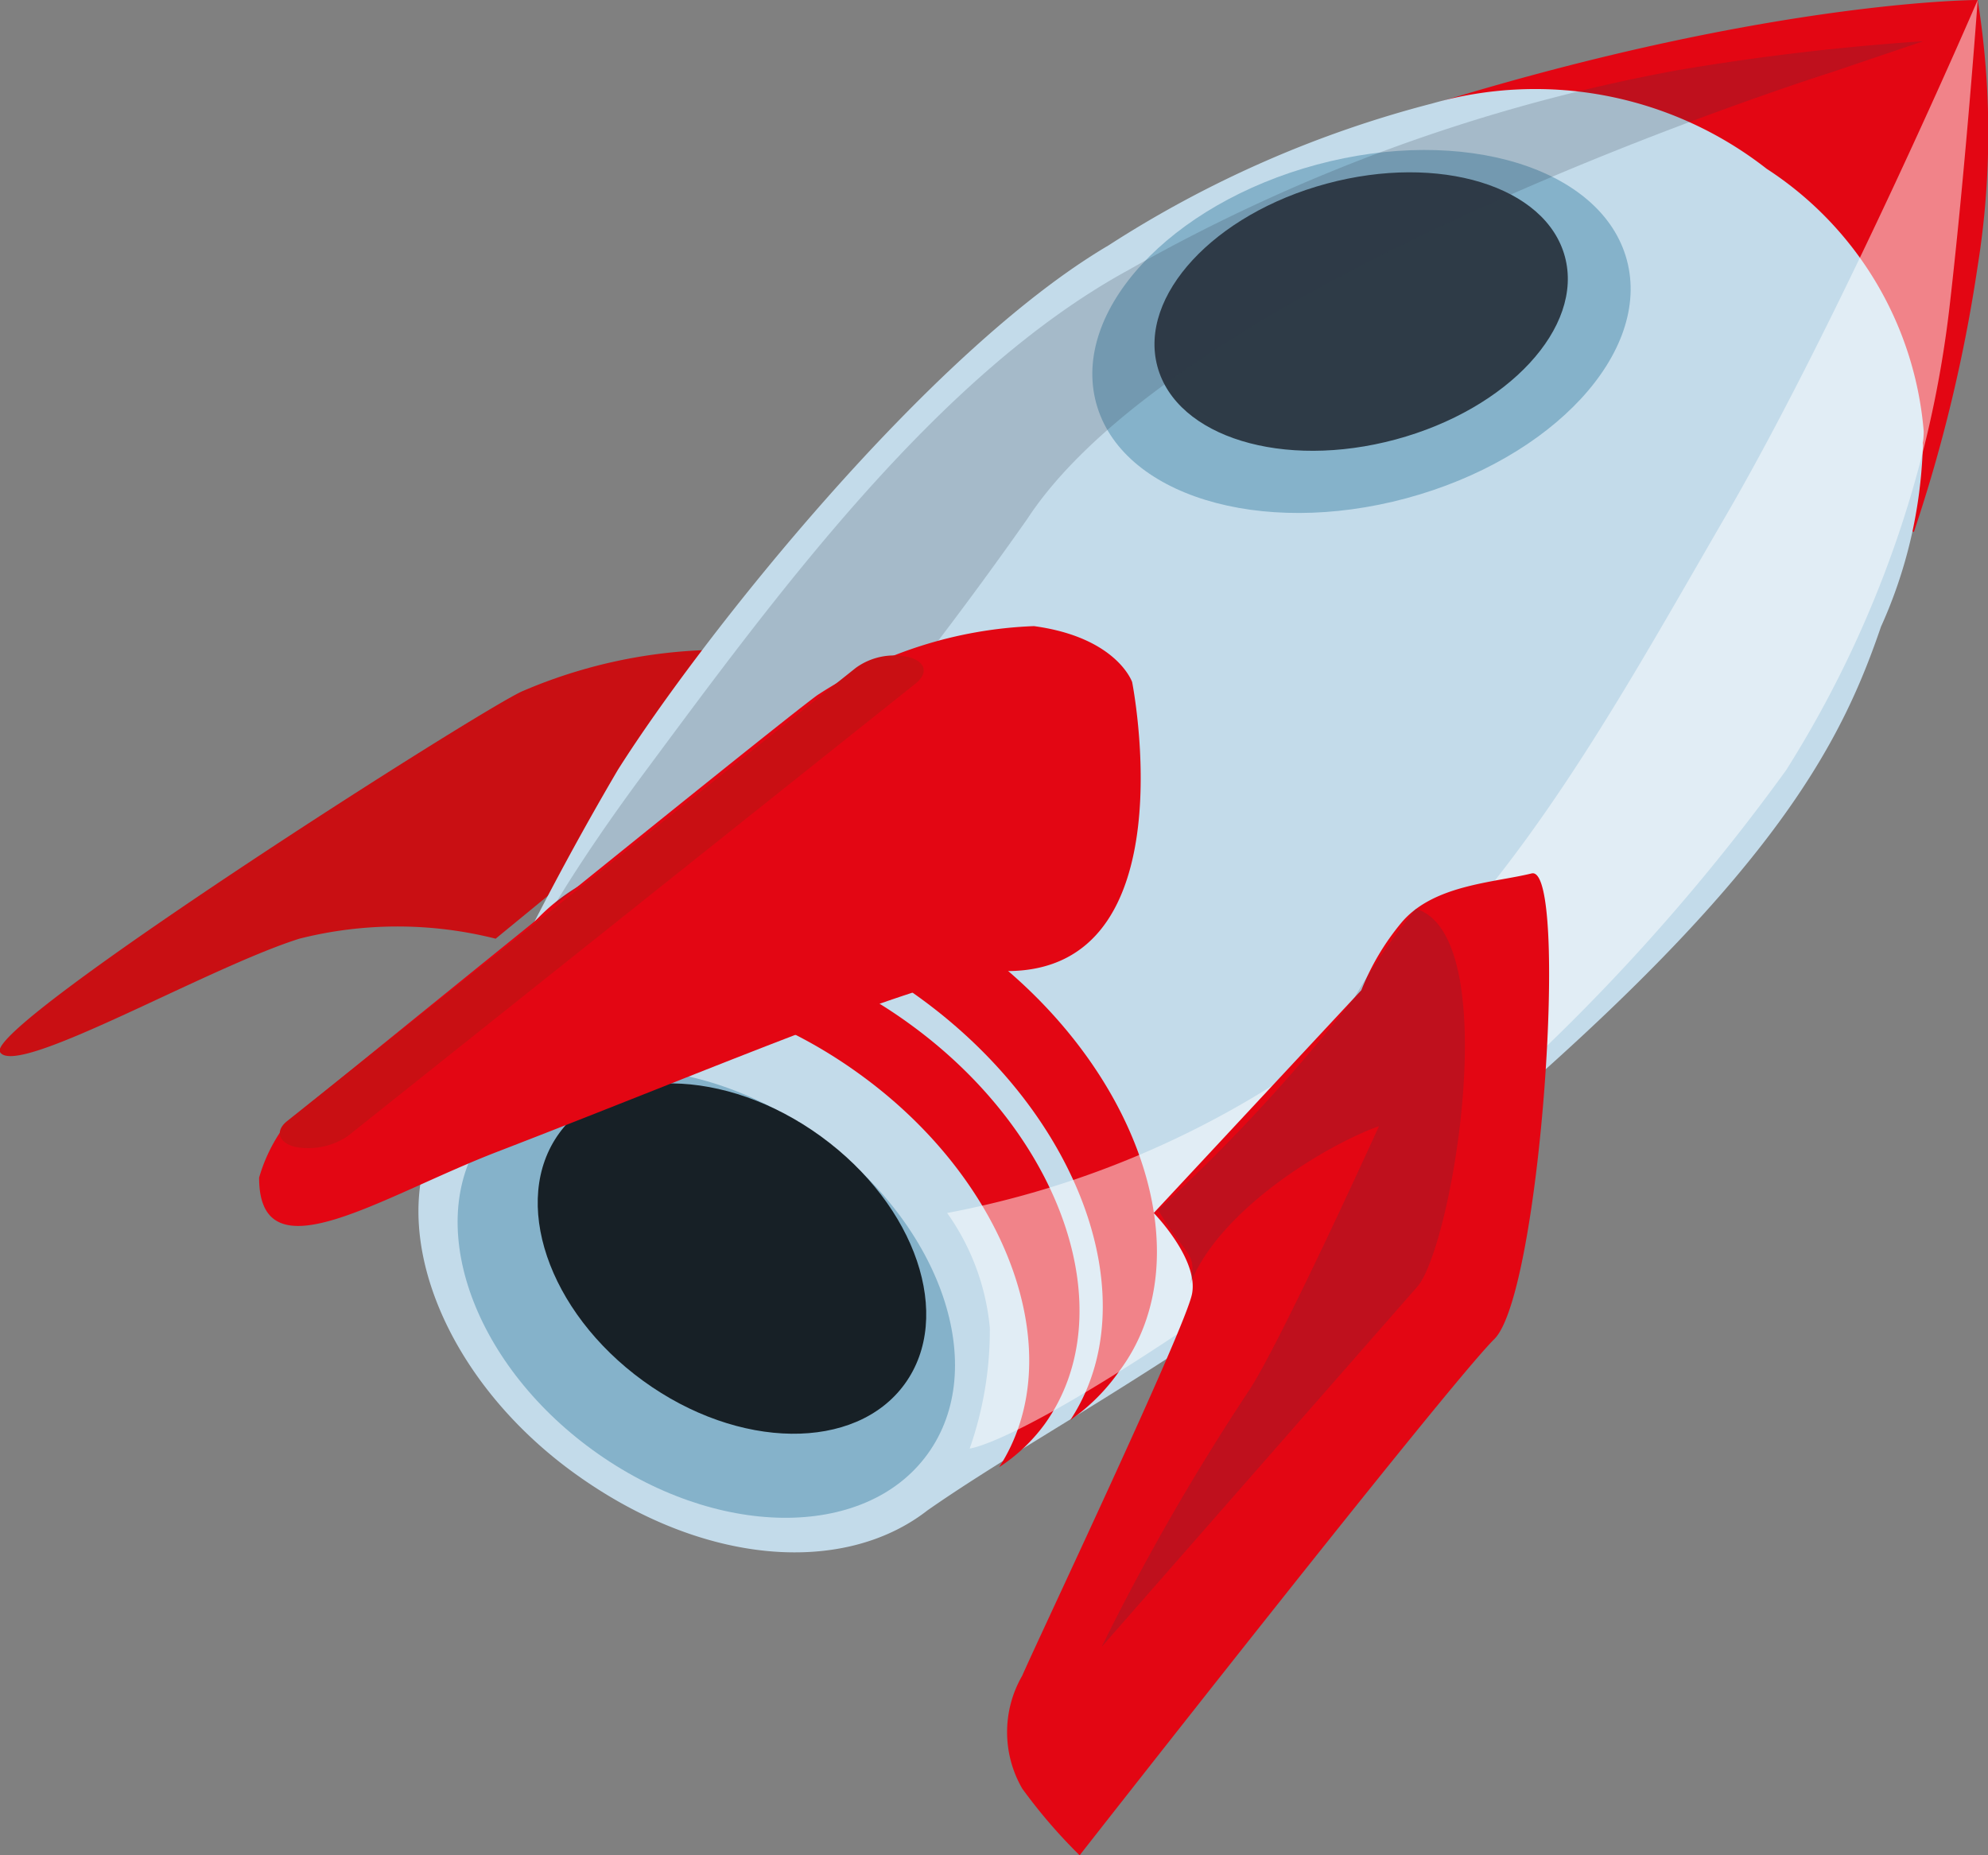
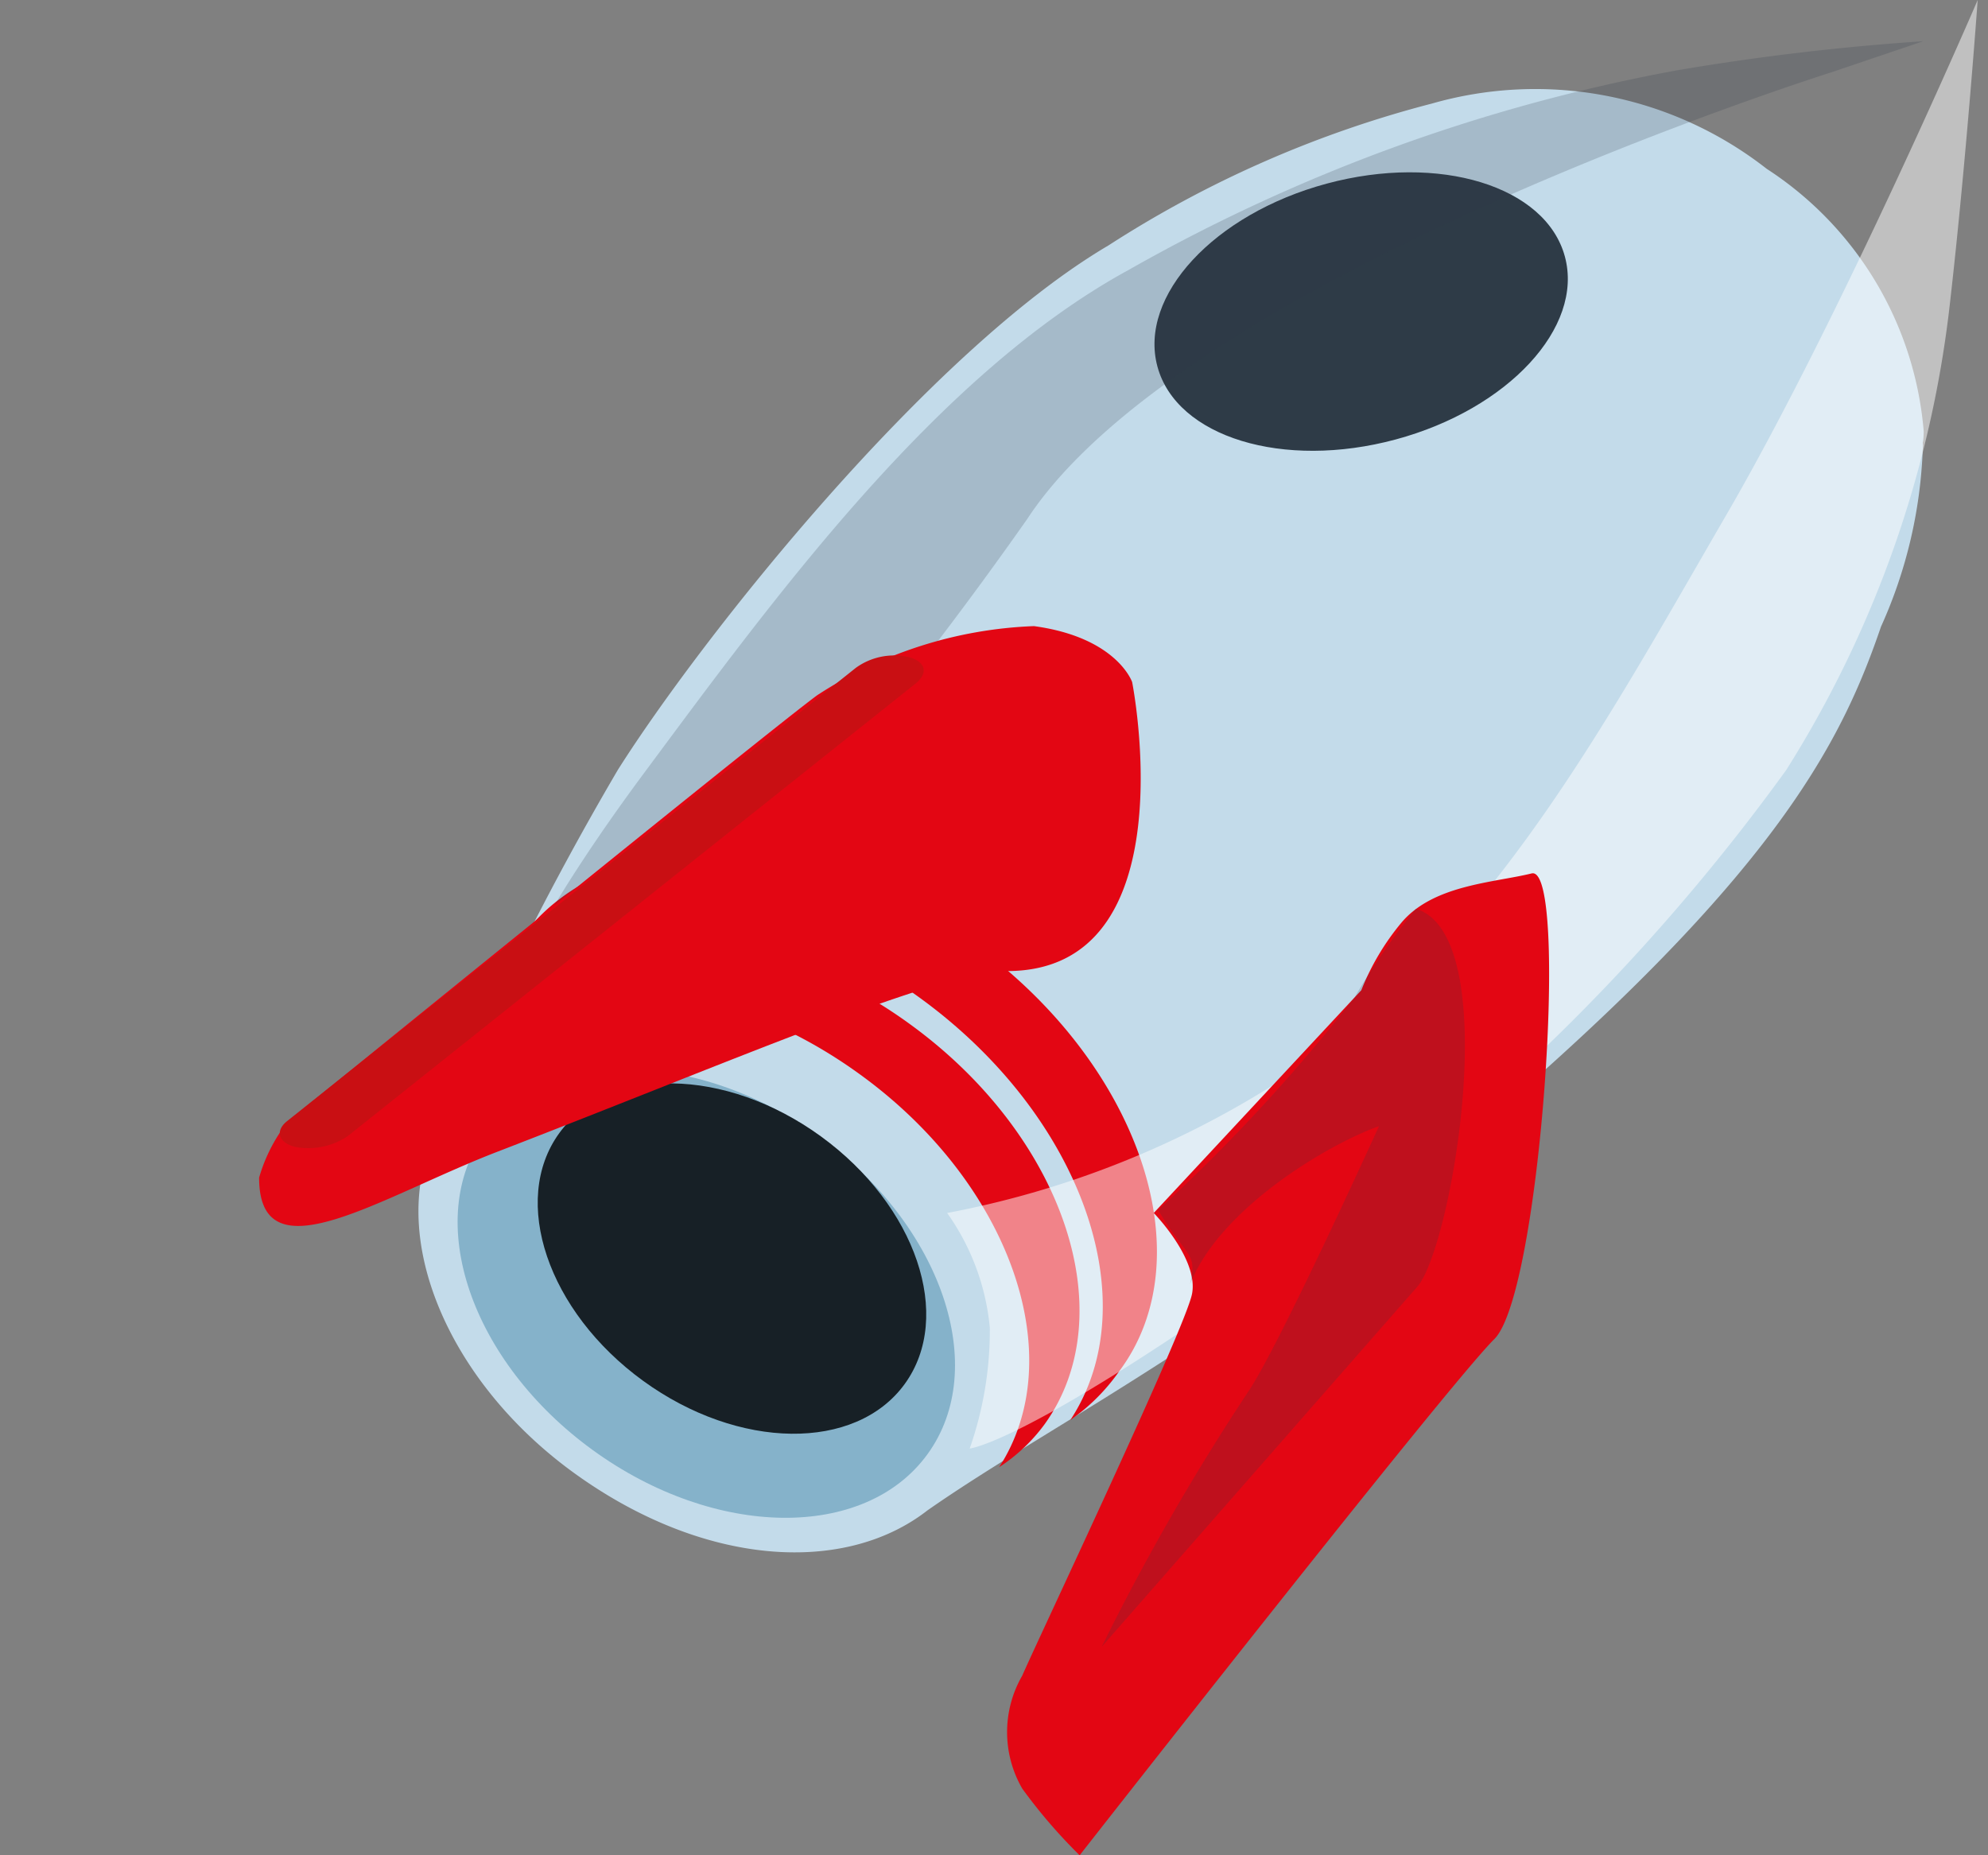
<svg xmlns="http://www.w3.org/2000/svg" viewBox="0 0 40.51 37.81">
  <rect x="0" y="0" width="40.51" height="37.81" fill="#808080" stroke="none" />
  <defs>
    <style>.cls-1{fill:#c90f13;}.cls-2{fill:#e30613;}.cls-3{fill:#c3dbea;}.cls-4{fill:#85b2ca;}.cls-5,.cls-8{fill:#2e3b47;}.cls-6{fill:#172026;}.cls-7{fill:#fff;opacity:0.5;}.cls-8{opacity:0.2;}</style>
  </defs>
  <title>fusee</title>
  <g id="Calque_2" data-name="Calque 2">
    <g id="fusee">
-       <path class="cls-1" d="M14.33,13.25a10.35,10.35,0,0,0-3.67.83C9.9,14.39-.32,20.9,0,21.44s4.2-1.71,6.1-2.31a8.17,8.17,0,0,1,4,0l4.19-3.44Z" />
-       <path class="cls-2" d="M40.3,0S35.18,0,27.06,2.82c-2.41.83,7.13,6.08,7.13,6.08L39,10.84A31.48,31.48,0,0,0,40.3,5.42,17.15,17.15,0,0,0,40.3,0Z" />
      <path class="cls-3" d="M39.2,8.79h0A7.07,7.07,0,0,0,36,3.44a7.65,7.65,0,0,0-6.82-1.33h0A22.57,22.57,0,0,0,22.59,5c-3.67,2.16-8.3,8-10,10.69a61.71,61.71,0,0,0-3.71,7.42h0c-1,2,.18,5,2.82,6.91s5.51,2.08,7.2.76h0c2.65-1.85,6.59-3.72,12-8.46s6.66-7.3,7.43-9.55a9.61,9.61,0,0,0,.85-3.61.71.71,0,0,0,0-.14C39.19,9,39.2,8.88,39.2,8.79Z" />
      <ellipse class="cls-4" cx="14.39" cy="26.37" rx="3.94" ry="5.57" transform="translate(-15.4 22.51) rotate(-54.01)" />
      <path class="cls-2" d="M18.54,20.87c-3.12-2.27-6.95-2.32-8.56-.11l-.09.14c1.89-1.25,5-.92,7.64,1,3.06,2.22,4.29,5.75,2.83,8a3.54,3.54,0,0,0,.93-.88C22.9,26.77,21.67,23.14,18.54,20.87Z" />
      <path class="cls-2" d="M19.85,19.24c-3.37-2.45-7.5-2.5-9.24-.11l-.09.15c2-1.36,5.4-1,8.23,1.06,3.3,2.4,4.64,6.2,3.06,8.6a4,4,0,0,0,1-1C24.55,25.61,23.22,21.69,19.85,19.24Z" />
-       <ellipse class="cls-4" cx="27.74" cy="6.76" rx="5.6" ry="3.52" transform="translate(-0.8 7.45) rotate(-15.09)" />
      <ellipse class="cls-5" cx="27.74" cy="6.35" rx="4.3" ry="2.7" transform="translate(-0.7 7.44) rotate(-15.09)" />
      <ellipse class="cls-6" cx="14.91" cy="25.65" rx="3.08" ry="4.35" transform="translate(-14.6 22.64) rotate(-54.01)" />
      <path class="cls-7" d="M40.3,0s-2.77,6.44-5.12,10.49S30.61,18.69,27,21.4a19.16,19.16,0,0,1-7.7,3.32,4.8,4.8,0,0,1,.87,2.34,7.29,7.29,0,0,1-.41,2.46s1.12-.09,6.13-3.64A42,42,0,0,0,36.4,15.69a22.55,22.55,0,0,0,3.33-9.47C40.06,3.35,40.3,0,40.3,0Z" />
      <path class="cls-8" d="M37.33,1.47S24.19,5.6,20.93,10.58A79.94,79.94,0,0,1,12,21.2s-.49-.44-1.46,0-.07-1.87,2.58-5.44S19.08,7.64,23,5.5A35.66,35.66,0,0,1,34.19,1.43a49.74,49.74,0,0,1,5-.59Z" />
      <path class="cls-2" d="M5.88,22.84A3.32,3.32,0,0,0,5.28,24c0,2.06,2.47.39,4.86-.53,4.77-1.84,9-3.68,10.38-3.68,3.72,0,2.55-5.89,2.55-5.89s-.31-.91-2-1.14a8.66,8.66,0,0,0-4.42,1.41C15.63,14.92,5.88,22.84,5.88,22.84Z" />
      <path class="cls-1" d="M18.67,13.92,7.09,23.15A1.43,1.43,0,0,1,6,23.37H6c-.33-.09-.4-.33-.14-.53l11.58-9.23a1.33,1.33,0,0,1,1.07-.22h0C18.86,13.48,18.92,13.71,18.67,13.92Z" />
      <path class="cls-2" d="M27.74,20.18l-4.23,4.54s.92.94.78,1.65-3.12,7-3.46,7.78a2.3,2.3,0,0,0,0,2.3A10.87,10.87,0,0,0,22,37.81s7.5-9.58,8.45-10.52,1.53-9.68.76-9.49-2,.23-2.65,1A5.06,5.06,0,0,0,27.74,20.18Z" />
      <path class="cls-8" d="M28.85,18.52a14.92,14.92,0,0,0-1.25,1.81,35.54,35.54,0,0,1-4,4.33c.6,1,.8.85.65,1.51.61-1.54,2.79-2.84,3.85-3.22,0,0-2,4.41-2.65,5.39a47.33,47.33,0,0,0-3,5.22L28.9,26.2C29.61,25.29,30.65,19.06,28.85,18.52Z" />
    </g>
  </g>
</svg>